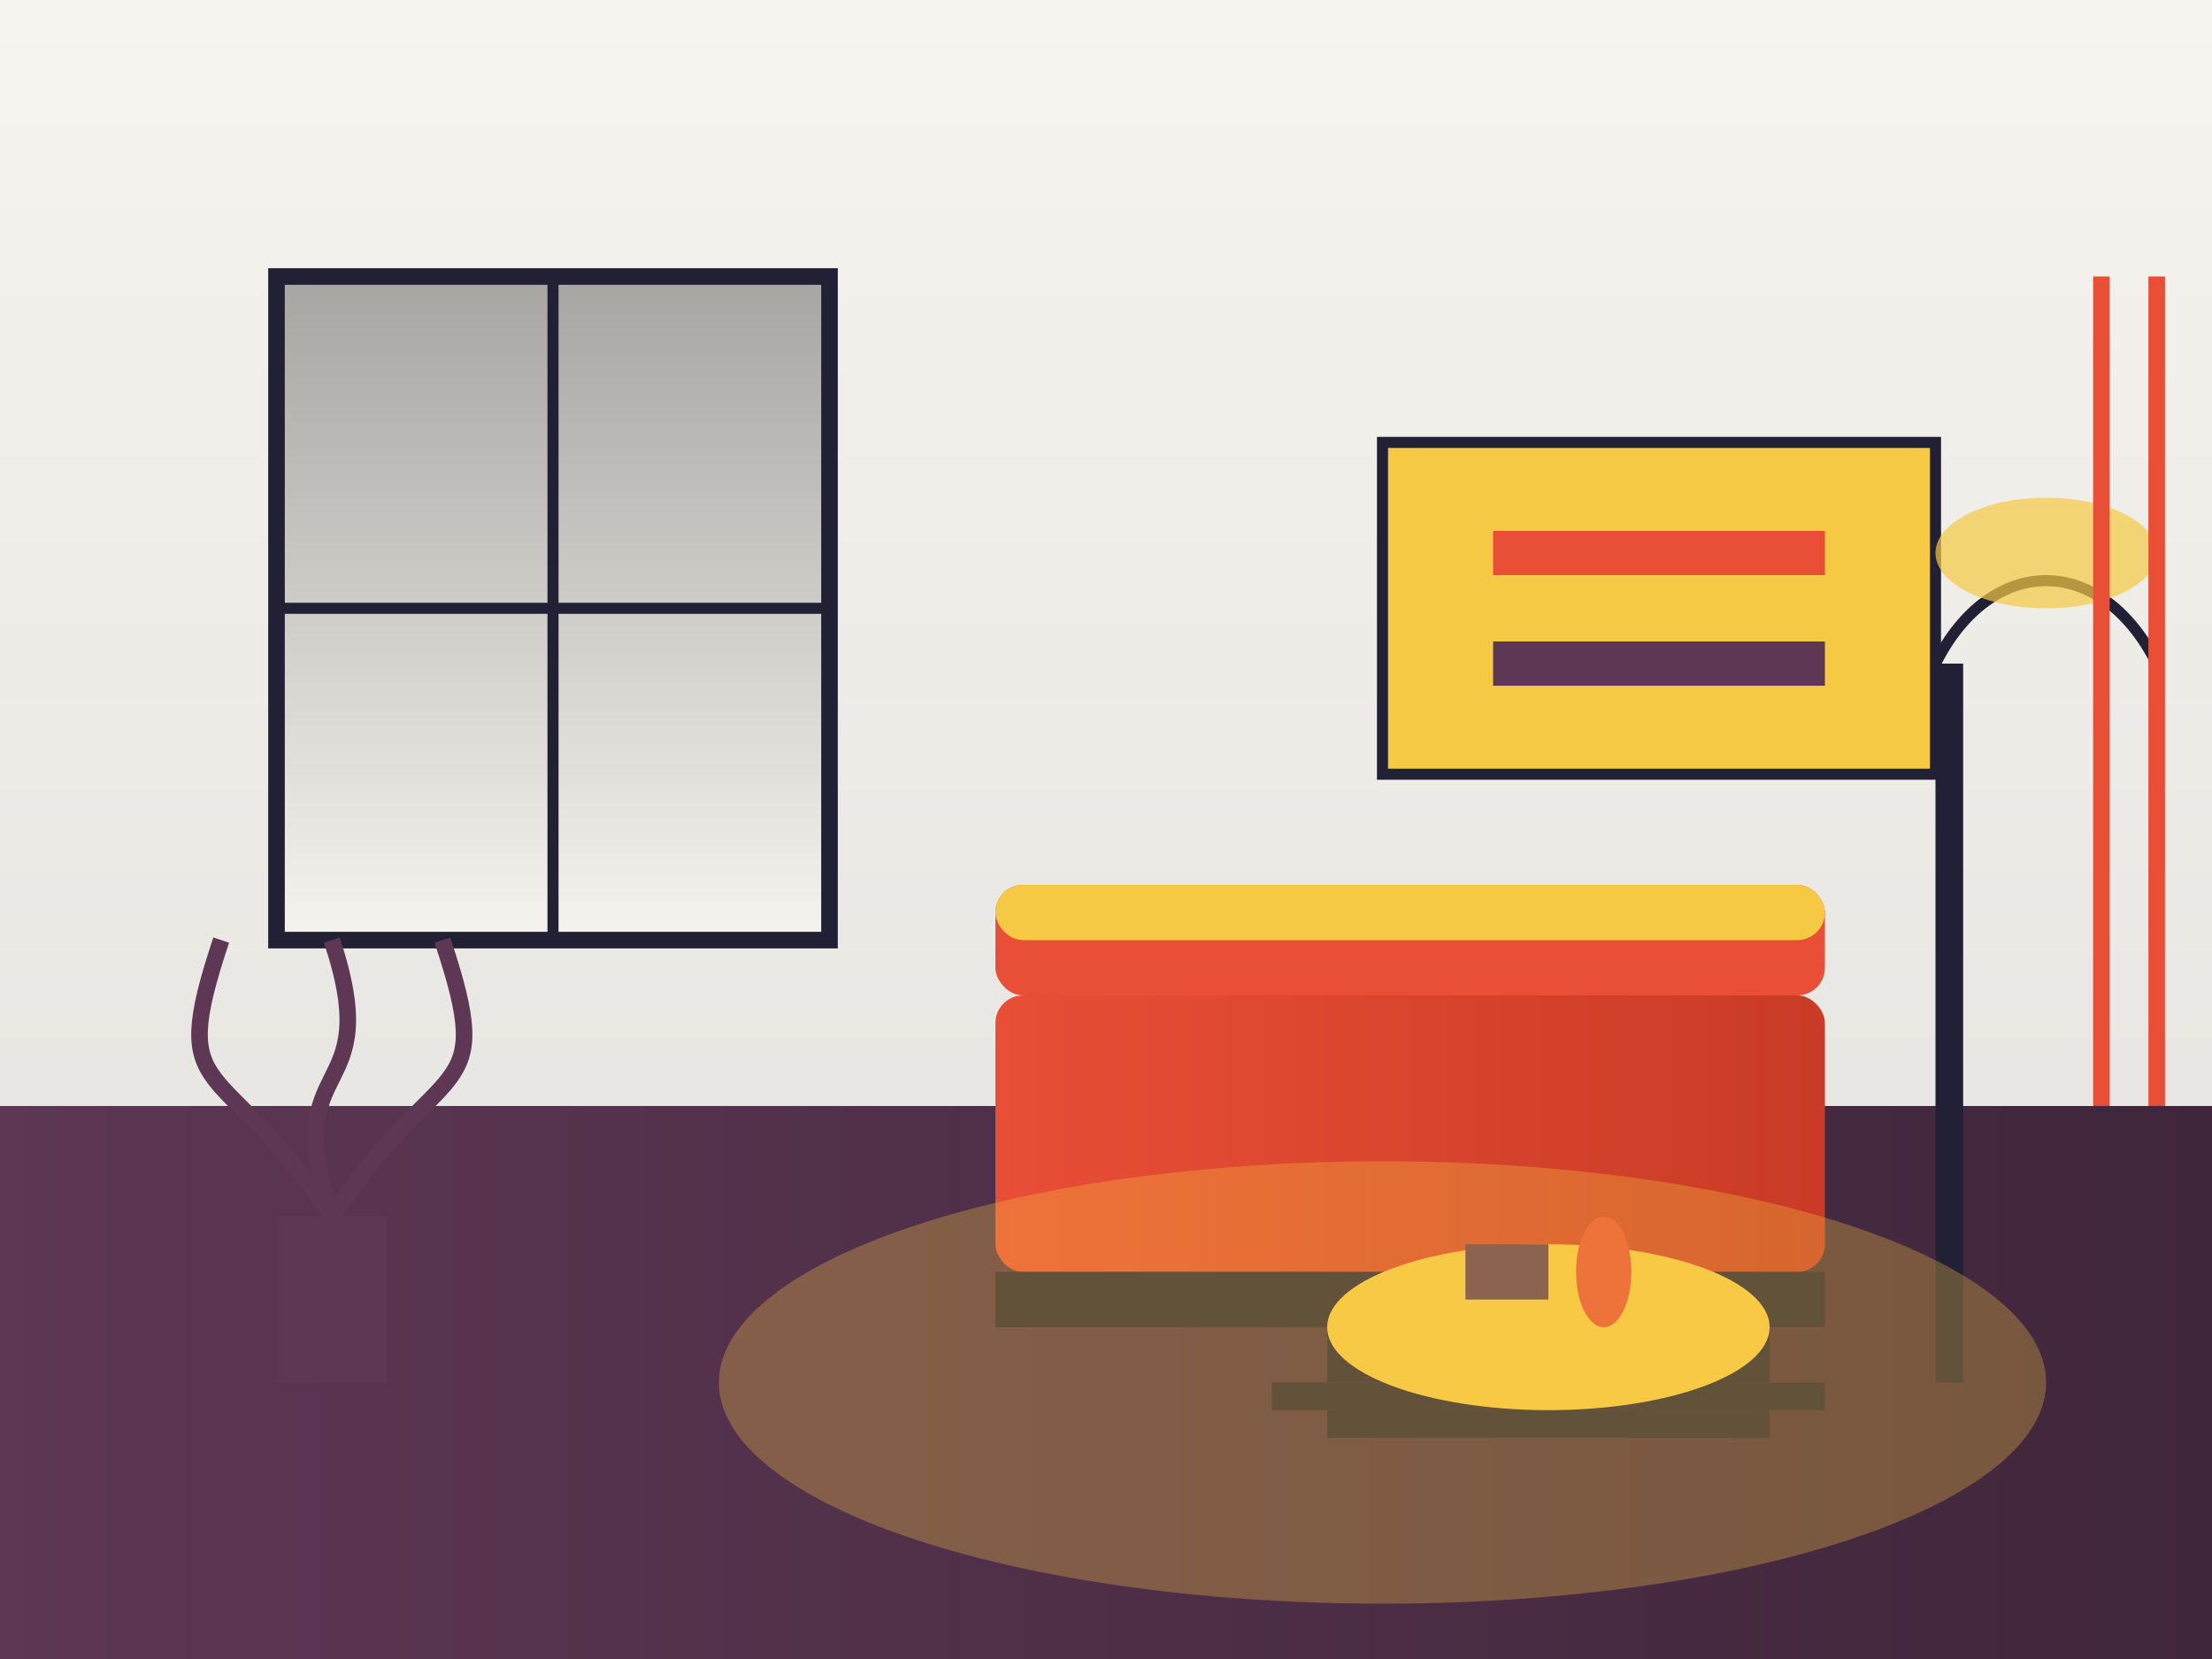
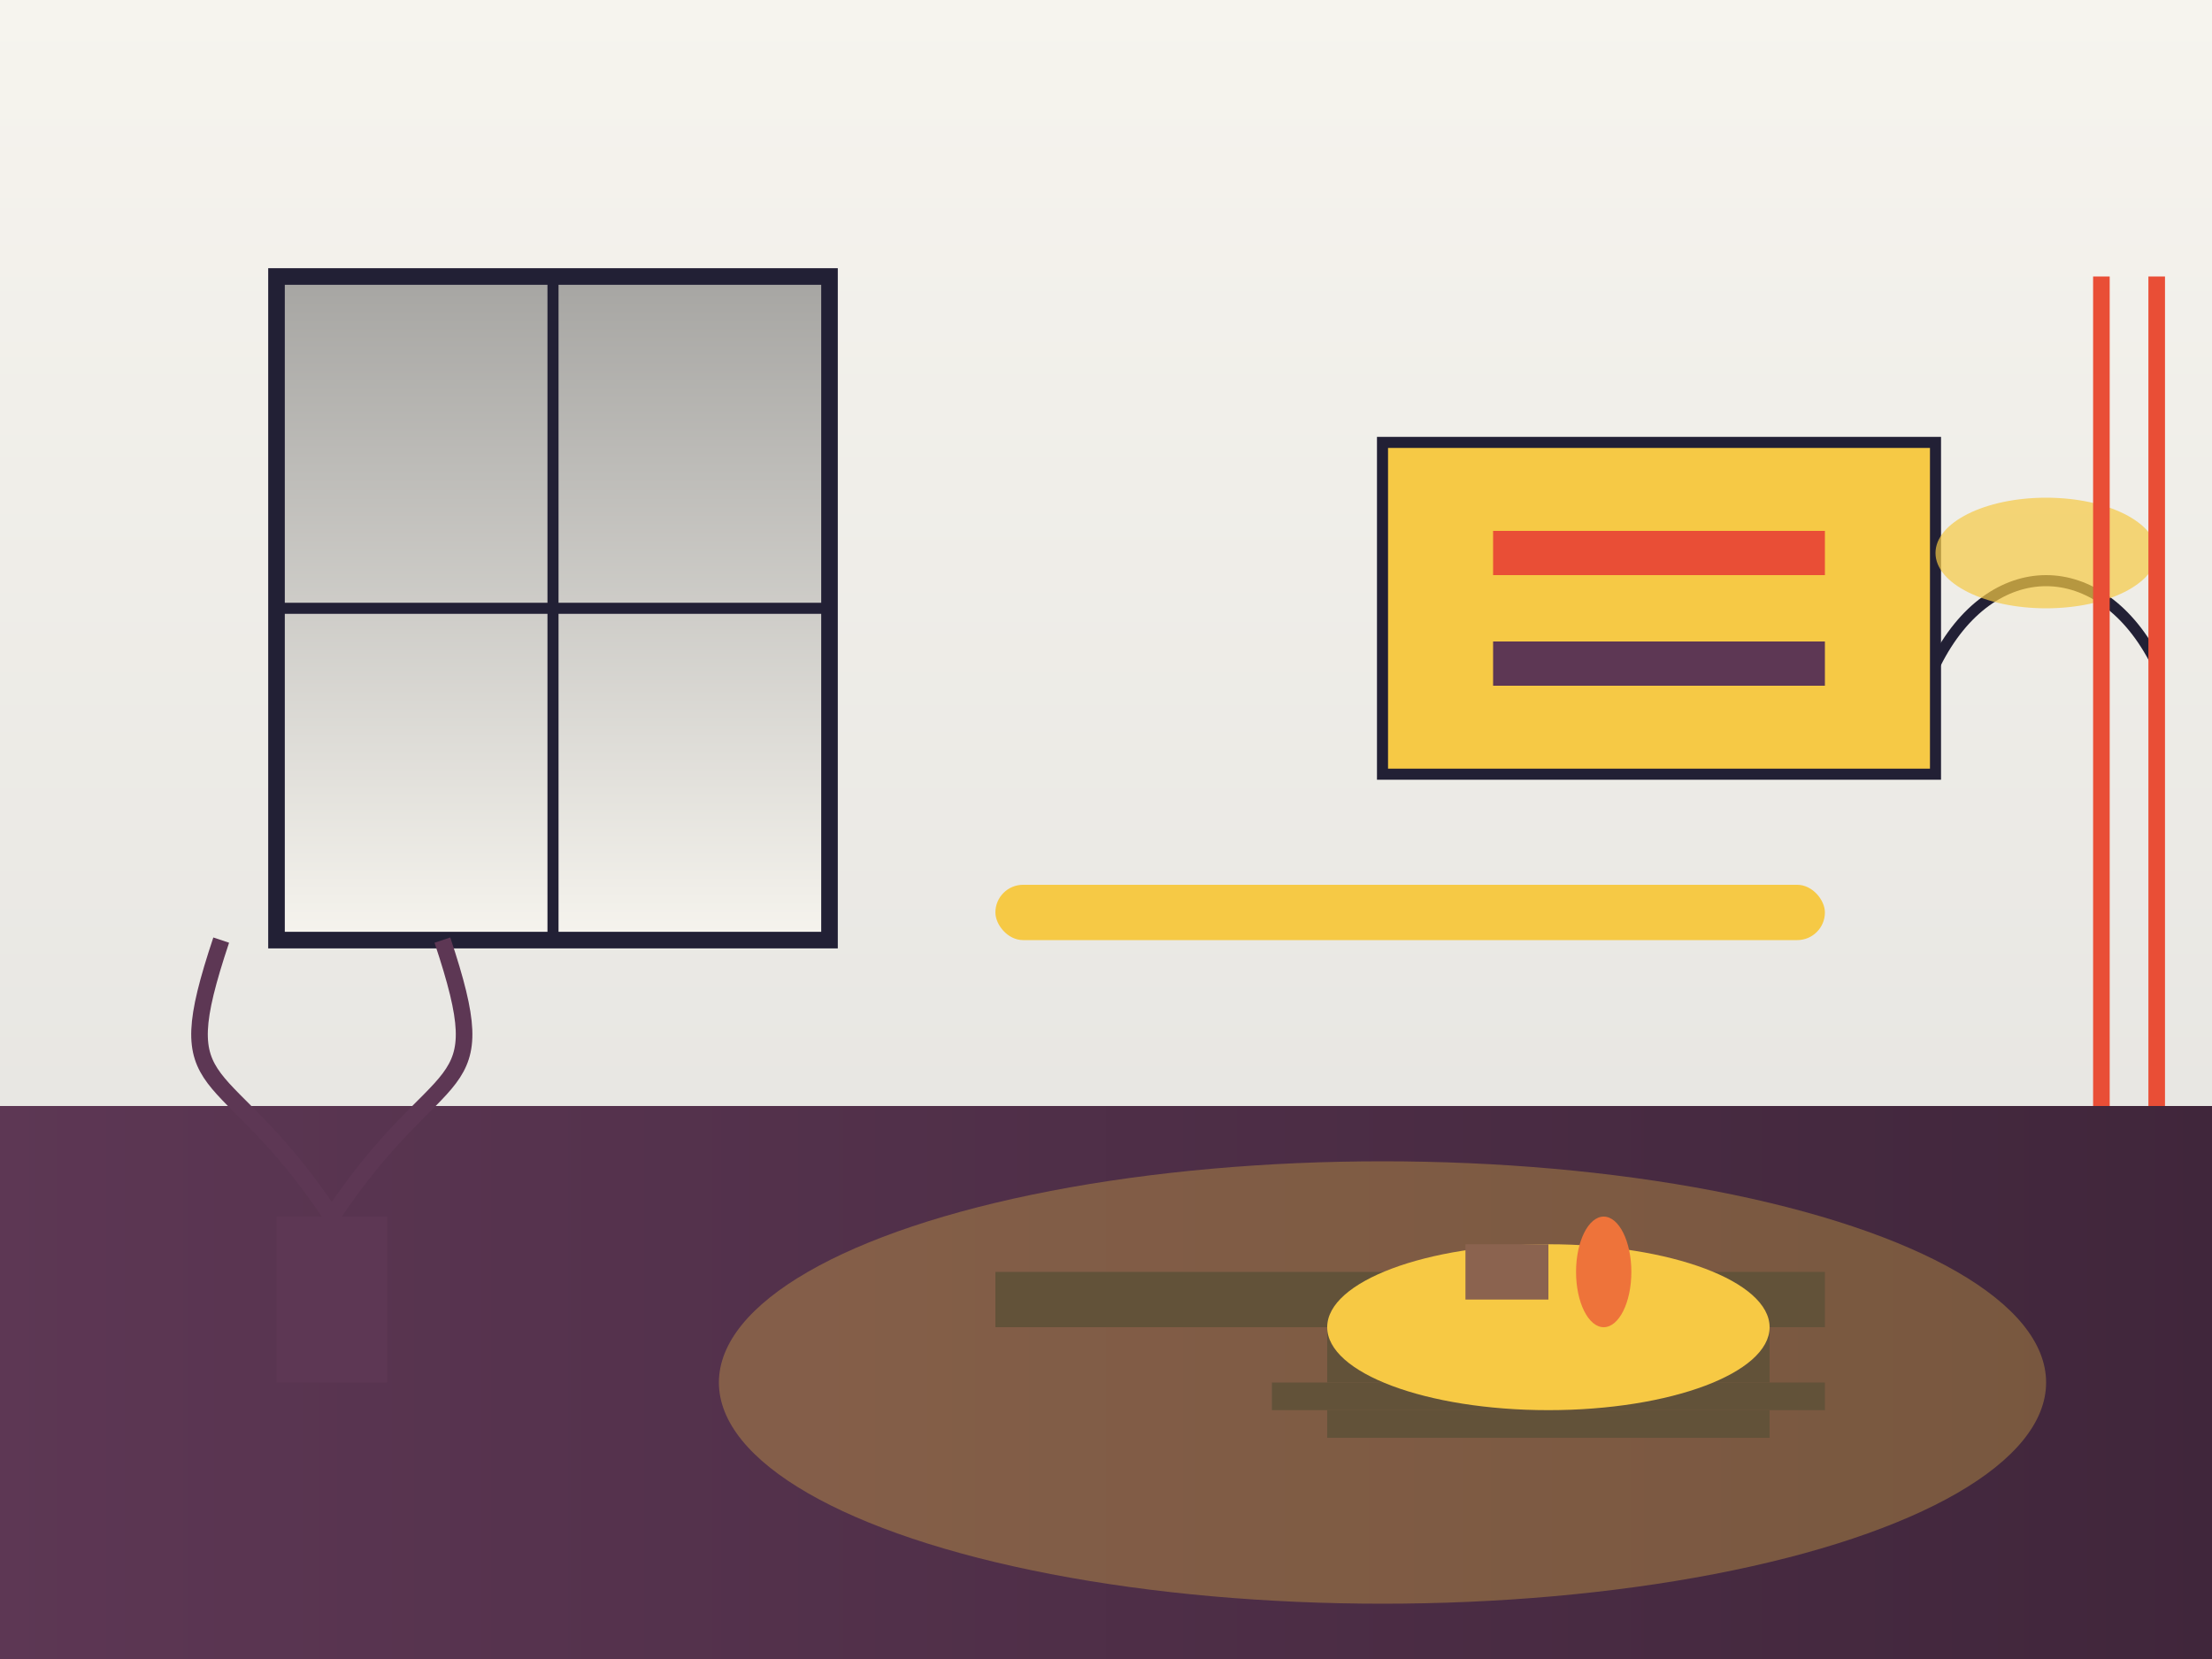
<svg xmlns="http://www.w3.org/2000/svg" viewBox="0 0 400 300" width="400" height="300">
  <defs>
    <linearGradient id="wallGradient" x1="0%" y1="0%" x2="0%" y2="100%">
      <stop offset="0%" stop-color="#f6f4ee" />
      <stop offset="100%" stop-color="#e1e0dd" />
    </linearGradient>
    <linearGradient id="floorGradient" x1="0%" y1="0%" x2="100%" y2="0%">
      <stop offset="0%" stop-color="#5d3754" />
      <stop offset="100%" stop-color="#40263b" />
    </linearGradient>
    <linearGradient id="accentGradient" x1="0%" y1="0%" x2="100%" y2="0%">
      <stop offset="0%" stop-color="#e94e36" />
      <stop offset="100%" stop-color="#c93b26" />
    </linearGradient>
    <linearGradient id="windowGradient" x1="0%" y1="0%" x2="0%" y2="100%">
      <stop offset="0%" stop-color="#a6a5a2" />
      <stop offset="100%" stop-color="#f6f4ee" />
    </linearGradient>
  </defs>
  <rect width="400" height="300" fill="url(#wallGradient)" />
  <polygon points="0,200 400,200 400,300 0,300" fill="url(#floorGradient)" />
  <rect x="50" y="50" width="100" height="120" fill="url(#windowGradient)" />
  <line x1="100" y1="50" x2="100" y2="170" stroke="#222035" stroke-width="2" />
  <line x1="50" y1="110" x2="150" y2="110" stroke="#222035" stroke-width="2" />
  <rect x="50" y="50" width="100" height="120" fill="none" stroke="#222035" stroke-width="3" />
-   <rect x="180" y="180" width="150" height="50" rx="5" ry="5" fill="url(#accentGradient)" />
-   <rect x="180" y="160" width="150" height="20" rx="5" ry="5" fill="#e94e36" />
  <rect x="180" y="160" width="150" height="10" rx="5" ry="5" fill="#f6c945" />
  <rect x="180" y="230" width="150" height="10" fill="#222035" />
  <rect x="240" y="240" width="80" height="10" fill="#222035" />
  <rect x="230" y="250" width="100" height="5" fill="#222035" />
  <rect x="240" y="255" width="80" height="5" fill="#222035" />
  <ellipse cx="280" cy="240" rx="40" ry="15" fill="#f6c945" />
  <rect x="265" y="225" width="15" height="10" fill="#5d3754" />
  <ellipse cx="290" cy="230" rx="5" ry="10" fill="#e94e36" />
  <rect x="250" y="80" width="100" height="60" fill="#f6c945" stroke="#222035" stroke-width="2" />
  <line x1="270" y1="100" x2="330" y2="100" stroke="#e94e36" stroke-width="8" />
  <line x1="270" y1="120" x2="330" y2="120" stroke="#5d3754" stroke-width="8" />
-   <rect x="350" y="120" width="5" height="130" fill="#222035" />
  <path d="M350,120 C360,100 380,100 390,120" fill="none" stroke="#222035" stroke-width="2" />
  <ellipse cx="370" cy="100" rx="20" ry="10" fill="#f6c945" opacity="0.7" />
  <ellipse cx="250" cy="250" rx="120" ry="40" fill="#f6c945" opacity="0.3" />
  <rect x="50" y="220" width="20" height="30" fill="#5d3754" />
-   <path d="M60,220 C40,190 30,200 40,170 M60,220 C50,190 70,200 60,170 M60,220 C80,190 90,200 80,170" fill="none" stroke="#5d3754" stroke-width="3" />
+   <path d="M60,220 C40,190 30,200 40,170 M60,220 M60,220 C80,190 90,200 80,170" fill="none" stroke="#5d3754" stroke-width="3" />
  <line x1="380" y1="50" x2="380" y2="200" stroke="#e94e36" stroke-width="3" />
  <line x1="390" y1="50" x2="390" y2="200" stroke="#e94e36" stroke-width="3" />
</svg>